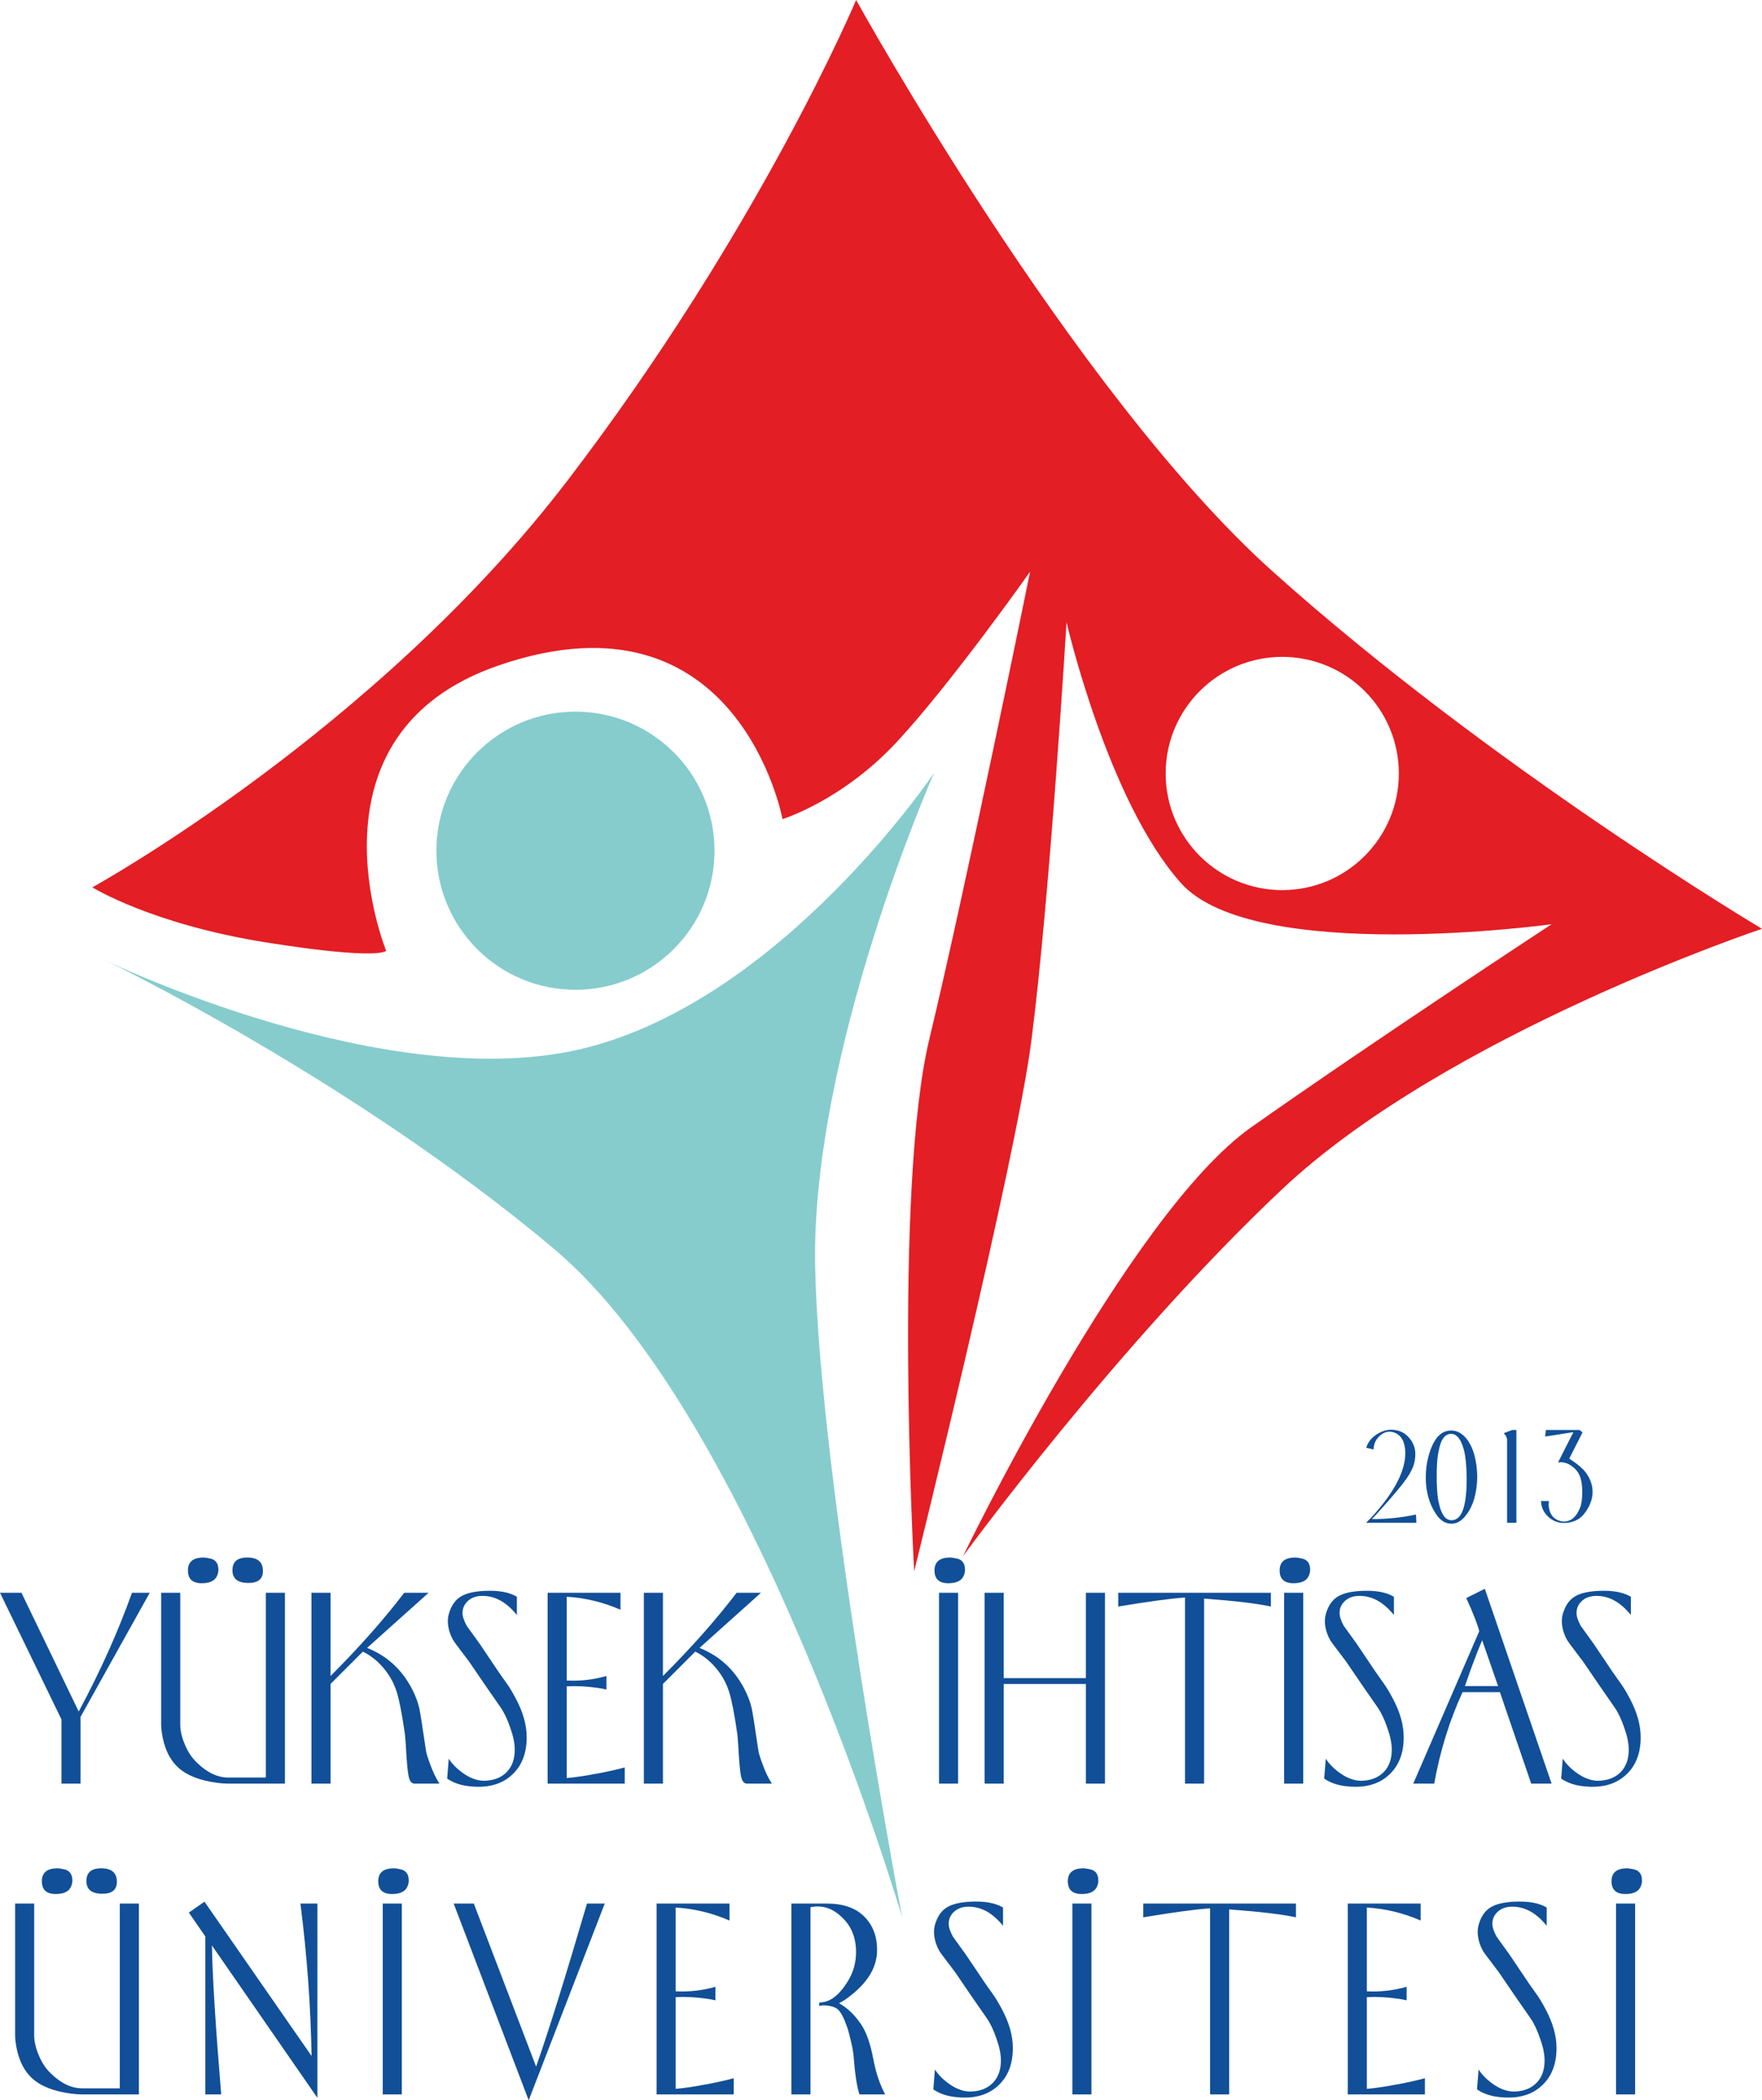
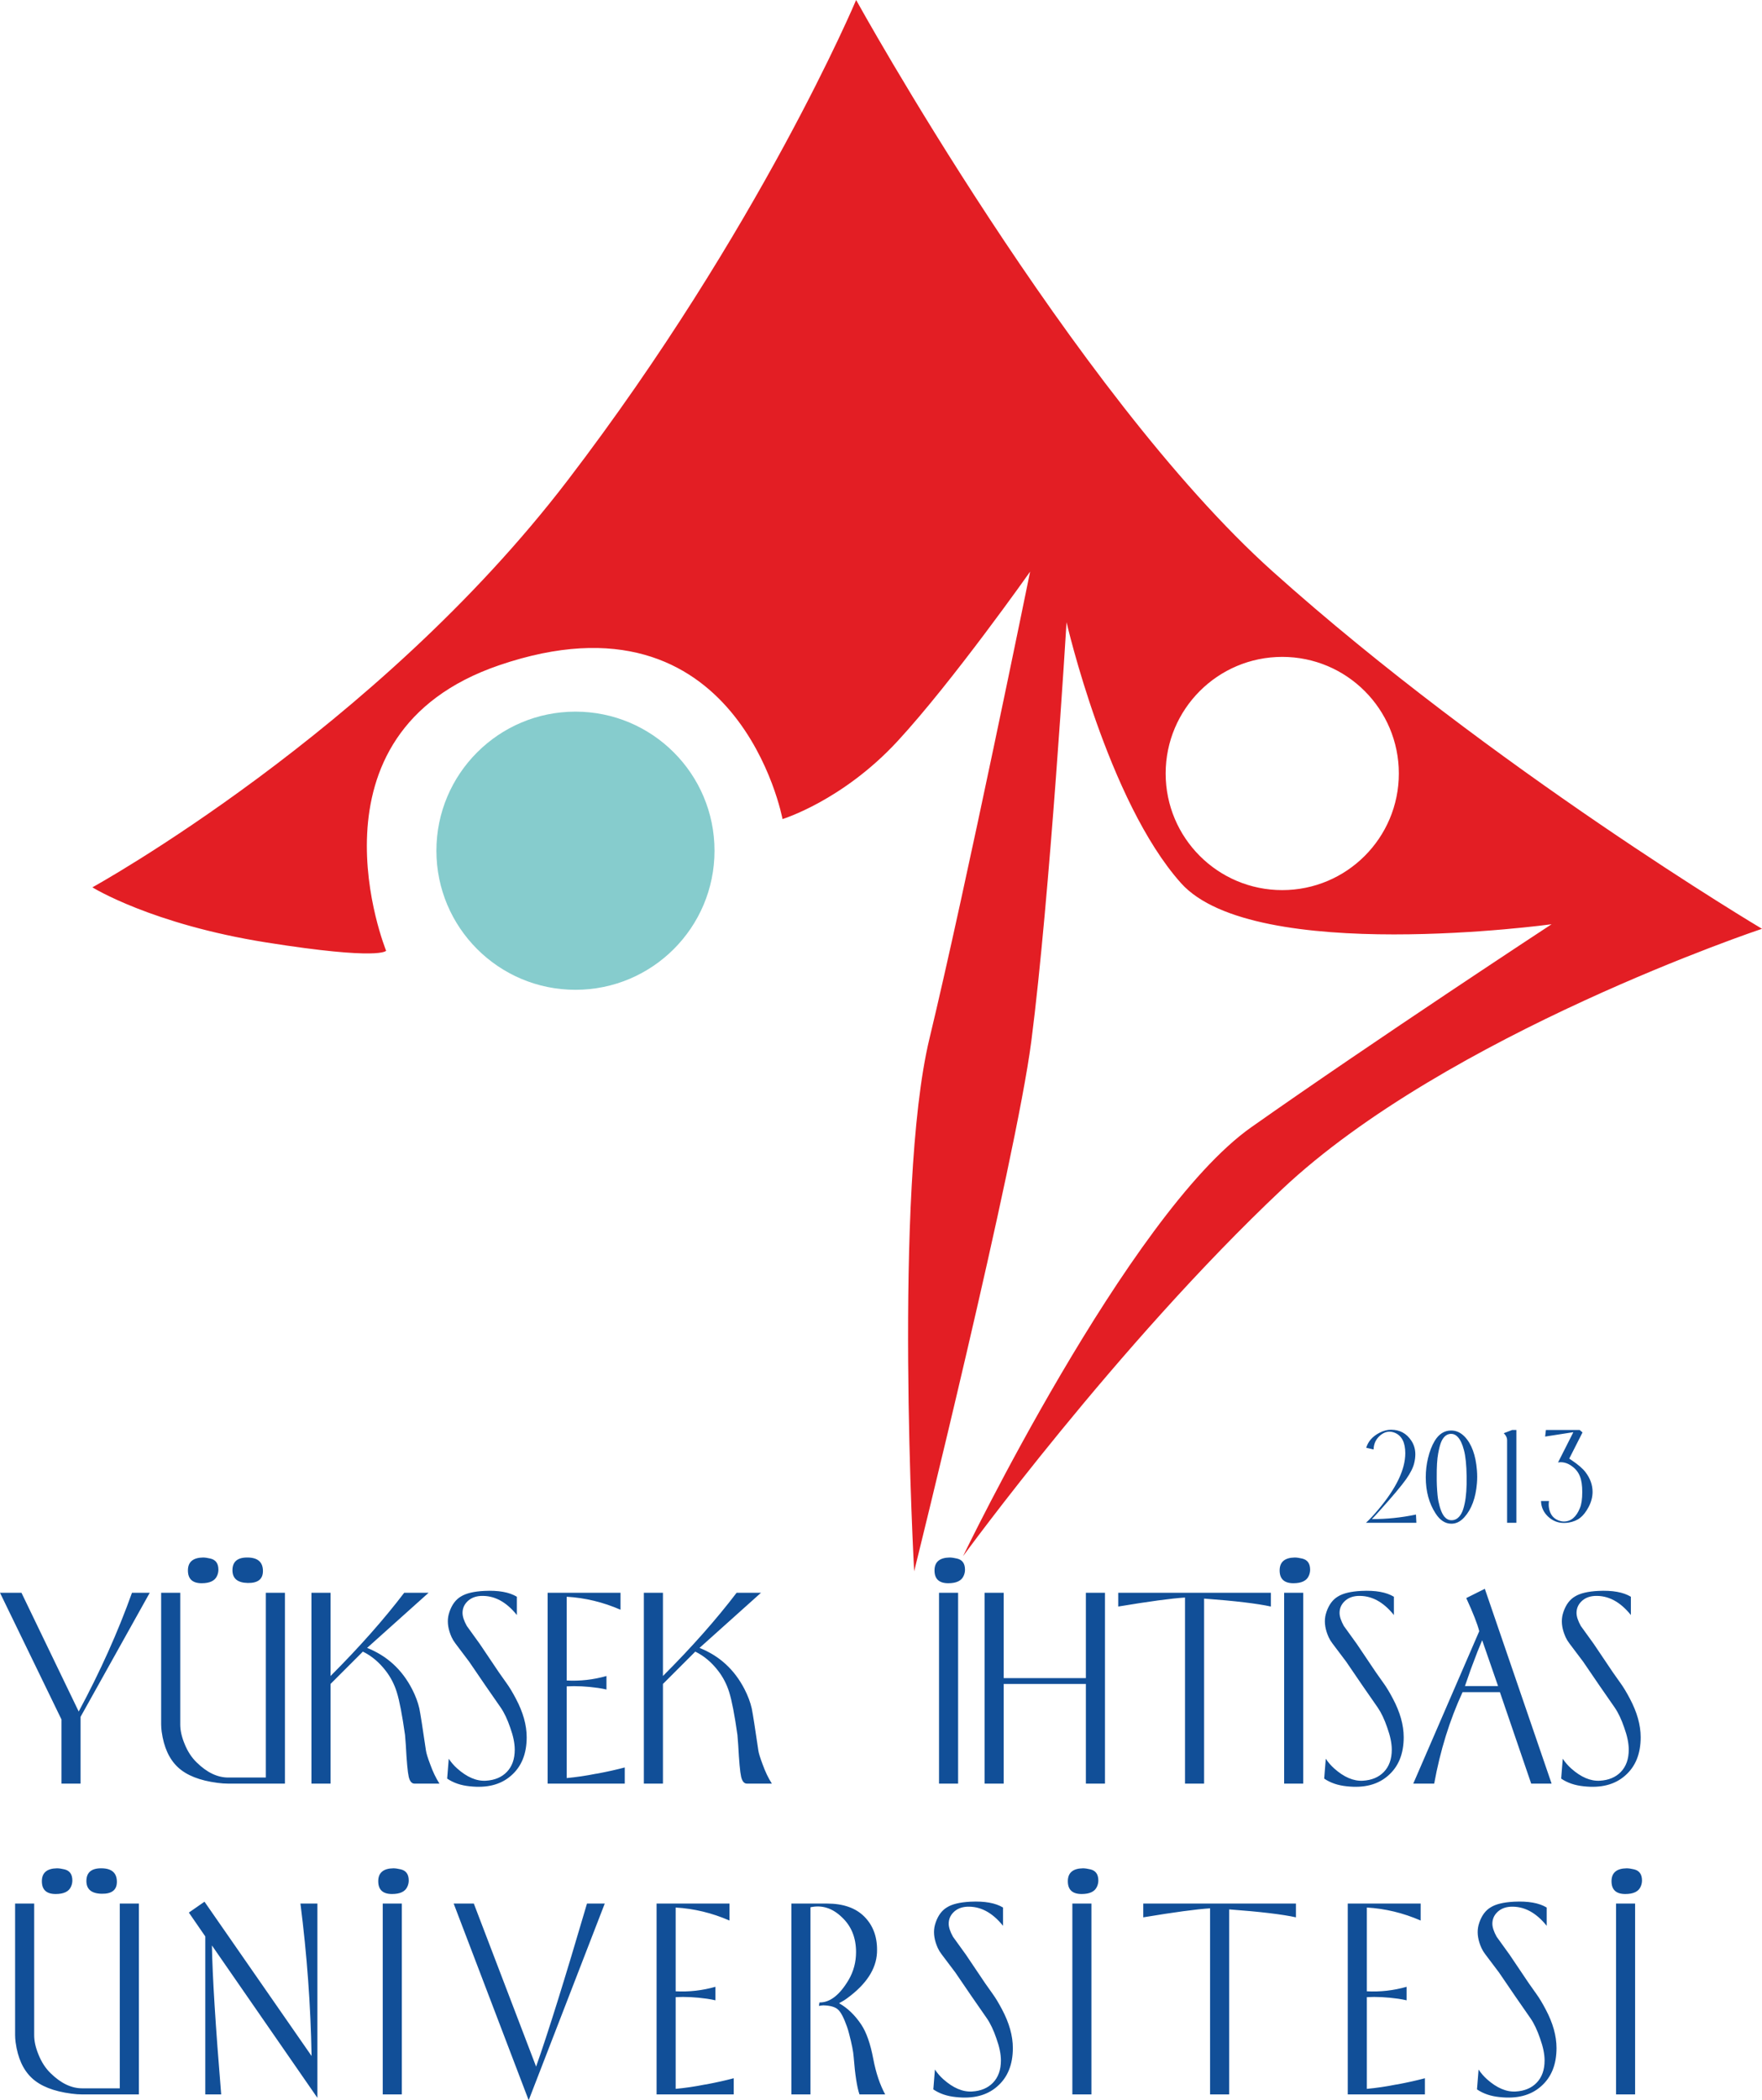
<svg xmlns="http://www.w3.org/2000/svg" clip-rule="evenodd" fill-rule="evenodd" height="1754.64" image-rendering="optimizeQuality" shape-rendering="geometricPrecision" text-rendering="geometricPrecision" viewBox="0 0 1472.33 1754.64" width="1472.33">
  <g>
-     <path d="M974.026 646.213c0,53.804 43.613,97.419 97.419,97.419 53.804,0 97.422,-43.616 97.422,-97.419 0,-53.804 -43.618,-97.419 -97.422,-97.419 -53.806,0 -97.419,43.616 -97.419,97.419zm-896.828 95.104c0,0 236.693,-130.162 397.293,-340.223 160.599,-210.059 240.897,-401.094 240.897,-401.094 0,0 180.738,327.469 348.233,477.589 183.426,164.404 408.705,298.371 408.705,298.371 0,0 -263.328,87.909 -401.097,217.669 -137.77,129.763 -266.515,306.484 -266.515,306.484 0,0 137.688,-285.648 240.816,-358.337 103.128,-72.69 250.978,-169.619 250.978,-169.619 0,0 -248.384,34.117 -309.66,-34.366 -61.277,-68.486 -95.642,-217.947 -95.642,-217.947 0,0 -13.884,229.561 -29.42,349.91 -13.045,101.074 -97.909,442.957 -97.909,442.957 0,0 -17.653,-318.679 12.785,-445.035 30.439,-126.358 84.105,-390.085 84.105,-390.085 0,0 -64.68,91.714 -110.736,141.577 -46.056,49.862 -96.147,65.118 -96.147,65.118 0,0 -36.617,-196.899 -236.78,-128.511 -168.209,57.471 -94.46,238.506 -94.46,238.506 0,0 -4.146,8.313 -100.067,-6.906 -95.92,-15.218 -145.38,-46.056 -145.38,-46.056l0.002 -0.002z" fill="#e31e24" />
-     <path d="M88.614 802.592c0,0 237.093,114.544 401.497,72.691 164.402,-41.854 290.358,-229.484 290.358,-229.484 0,0 -103.127,233.287 -99.323,412.912 3.805,179.622 72.691,543.073 72.691,543.073 0,0 -122.554,-416.719 -290.762,-558.294 -168.207,-141.577 -374.463,-240.899 -374.463,-240.899l0.001 0.001z" fill="#86cccd" />
+     <path d="M974.026 646.213c0,53.804 43.613,97.419 97.419,97.419 53.804,0 97.422,-43.616 97.422,-97.419 0,-53.804 -43.618,-97.419 -97.422,-97.419 -53.806,0 -97.419,43.616 -97.419,97.419m-896.828 95.104c0,0 236.693,-130.162 397.293,-340.223 160.599,-210.059 240.897,-401.094 240.897,-401.094 0,0 180.738,327.469 348.233,477.589 183.426,164.404 408.705,298.371 408.705,298.371 0,0 -263.328,87.909 -401.097,217.669 -137.77,129.763 -266.515,306.484 -266.515,306.484 0,0 137.688,-285.648 240.816,-358.337 103.128,-72.69 250.978,-169.619 250.978,-169.619 0,0 -248.384,34.117 -309.66,-34.366 -61.277,-68.486 -95.642,-217.947 -95.642,-217.947 0,0 -13.884,229.561 -29.42,349.91 -13.045,101.074 -97.909,442.957 -97.909,442.957 0,0 -17.653,-318.679 12.785,-445.035 30.439,-126.358 84.105,-390.085 84.105,-390.085 0,0 -64.68,91.714 -110.736,141.577 -46.056,49.862 -96.147,65.118 -96.147,65.118 0,0 -36.617,-196.899 -236.78,-128.511 -168.209,57.471 -94.46,238.506 -94.46,238.506 0,0 -4.146,8.313 -100.067,-6.906 -95.92,-15.218 -145.38,-46.056 -145.38,-46.056l0.002 -0.002z" fill="#e31e24" />
    <path d="M364.657 710.729c0,-64.172 52.02,-116.194 116.194,-116.194 64.172,0 116.194,52.023 116.194,116.194 0,64.175 -52.022,116.194 -116.194,116.194 -64.174,0 -116.194,-52.019 -116.194,-116.194z" fill="#86cccd" fill-rule="nonzero" />
    <path d="M46.502 1582.34c-7.823,0 -11.662,-3.69 -11.515,-11.074 0.149,-6.788 4.356,-10.26 12.625,-10.406 1.626,0 3.69,0.296 6.202,0.884 4.428,1.033 6.642,4.135 6.642,9.304 0,1.77 -0.367,3.468 -1.107,5.093 -1.772,4.135 -6.052,6.2 -12.847,6.2l0 0zm38.54 -0.221c-8.564,-0.147 -12.849,-3.693 -12.849,-10.629 0,-7.235 4.284,-10.778 12.849,-10.632 8.413,0.147 12.62,3.912 12.62,11.295 0,6.789 -4.207,10.112 -12.62,9.965l0 0.001zm-71.981 124.245c-0.295,-2.215 -0.444,-4.283 -0.444,-6.202l0 -109.845 15.948 0 0 110.067c0,4.872 1.18,10.188 3.542,15.948 2.509,6.346 5.909,11.588 10.188,15.723 8.562,8.416 17.35,12.622 26.358,12.622l31.447 0 0 -154.36 15.949 0 0 159.453 -47.177 0c-2.951,0 -6.053,-0.221 -9.299,-0.662 -14.764,-1.919 -25.765,-6.275 -33,-13.067 -7.235,-6.795 -11.736,-16.686 -13.511,-29.677zm158.477 -88.588l-13.728 -19.931 13.06 -9.081 89.476 128.896c-0.739,-42.081 -3.839,-84.528 -9.304,-127.343l14.177 0 0 162.33 -88.147 -127.342c0.442,25.839 3.028,67.328 7.754,124.465l-13.288 0 0 -131.994zm164.233 131.994l-15.948 0 0 -159.453 15.948 0 0 159.453zm-8.193 -167.431c-7.828,0 -11.667,-3.69 -11.518,-11.074 0.149,-6.788 4.356,-10.26 12.625,-10.406 1.622,0 3.691,0.296 6.201,0.884 4.427,1.034 6.646,4.136 6.646,9.304 0,1.771 -0.37,3.47 -1.109,5.093 -1.771,4.136 -6.053,6.2 -12.844,6.2zm114.183 172.301l-62.673 -164.323 16.829 0 52.045 136.2c9.891,-27.903 24.067,-73.305 42.522,-136.2l14.84 0 -63.561 164.323 -0.001 0zm171.32 -4.87l-64.448 0 0 -159.453 60.908 0 0 14.172c-14.619,-6.35 -29.602,-9.965 -44.959,-10.85l0 69.983c11.22,0.589 22.293,-0.666 33.219,-3.764l0 11.292c-1.771,-0.442 -4.134,-0.886 -7.086,-1.327 -9.449,-1.329 -18.164,-1.772 -26.133,-1.329l0 76.626c7.97,-0.737 16.018,-1.919 24.137,-3.54l1.552 -0.223c8.562,-1.623 16.167,-3.323 22.81,-5.095l0 13.508 0 0zm48.186 0l0 -159.453 29.678 0c13.584,0 23.992,3.614 31.227,10.851 7.679,7.676 11.22,17.79 10.629,30.339 -0.737,13.584 -8.932,26.134 -24.581,37.65 -1.92,1.477 -4.281,2.952 -7.087,4.428 7.087,3.988 13.288,9.965 18.604,17.942 4.283,6.495 7.605,16.018 9.966,28.569 2.214,11.662 5.535,21.557 9.966,29.673l-21.484 0c-2.067,-5.903 -3.69,-16.385 -4.872,-31.448 -0.295,-4.282 -1.548,-10.629 -3.764,-19.046 -0.589,-2.363 -1.18,-4.356 -1.77,-5.978 -2.66,-7.529 -5.169,-12.328 -7.529,-14.397 -2.363,-2.214 -6.425,-3.396 -12.184,-3.546 -0.737,0 -1.993,0.149 -3.765,0.444l0.444 -2.874c8.714,0.144 16.833,-6.131 24.362,-18.827 4.133,-7.088 6.201,-14.84 6.201,-23.255 0,-12.108 -3.988,-21.853 -11.96,-29.232 -7.823,-7.532 -16.534,-10.264 -26.133,-8.197l0 156.356 -15.946 0 0 0.002zm137.442 2.214c-7.385,-0.739 -13.66,-2.876 -18.828,-6.42l1.329 -16.611c1.92,2.956 4.283,5.683 7.086,8.195 8.122,7.235 16.097,10.632 23.92,10.188 7.384,-0.441 13.216,-2.877 17.498,-7.309 4.427,-4.574 6.646,-10.781 6.646,-18.604 0,-5.315 -1.258,-11.441 -3.767,-18.383 -2.363,-6.939 -5.021,-12.546 -7.974,-16.828 -8.267,-11.816 -17.053,-24.588 -26.353,-38.317 -1.919,-2.512 -5.758,-7.602 -11.518,-15.281 -1.331,-1.772 -2.36,-3.472 -3.102,-5.093 -2.805,-6.202 -3.765,-11.962 -2.879,-17.276 0.149,-1.034 0.516,-2.437 1.109,-4.207 2.068,-5.909 5.242,-10.118 9.521,-12.627 4.283,-2.656 10.778,-4.207 19.49,-4.649 11.81,-0.59 20.89,1.035 27.24,4.875l0 15.281c-9.006,-11.223 -19.12,-16.538 -30.339,-15.946 -4.579,0.291 -8.269,1.844 -11.075,4.65 -2.659,2.659 -3.985,5.831 -3.985,9.521 0,2.953 1.182,6.574 3.542,10.856l10.855 15.057 15.946 23.695c1.03,1.479 3.174,4.505 6.42,9.081 2.363,3.251 4.946,7.531 7.753,12.844 6.052,11.372 9.08,22.148 9.08,32.337 0,13.881 -4.356,24.583 -13.07,32.112 -8.562,7.528 -20.079,10.479 -34.545,8.856l0 0.002zm113.294 -2.214l-15.949 0 0 -159.453 15.949 0 0 159.453zm-8.195 -167.43c-7.828,0 -11.667,-3.69 -11.518,-11.074 0.149,-6.788 4.356,-10.26 12.627,-10.406 1.621,0 3.69,0.296 6.2,0.884 4.428,1.033 6.645,4.135 6.645,9.304 0,1.77 -0.37,3.468 -1.109,5.093 -1.77,4.135 -6.053,6.2 -12.844,6.2zm107.32 11.96c-11.517,0.739 -30.12,3.247 -55.81,7.528l0 -11.512 127.563 0 0 11.512c-11.366,-2.507 -29.97,-4.725 -55.809,-6.642l0 154.583 -15.944 0 0 -155.47 0 0zm179.513 155.47l-64.448 0 0 -159.453 60.905 0 0 14.172c-14.617,-6.35 -29.602,-9.965 -44.959,-10.85l0 69.983c11.222,0.589 22.293,-0.666 33.219,-3.764l0 11.292c-1.771,-0.442 -4.131,-0.886 -7.083,-1.327 -9.451,-1.329 -18.164,-1.772 -26.136,-1.329l0 76.626c7.972,-0.737 16.018,-1.919 24.139,-3.54l1.552 -0.223c8.562,-1.623 16.165,-3.323 22.81,-5.095l0 13.508 0 0zm62.362 2.214c-7.385,-0.739 -13.66,-2.876 -18.826,-6.42l1.326 -16.611c1.92,2.956 4.283,5.683 7.087,8.195 8.121,7.235 16.096,10.632 23.918,10.188 7.384,-0.441 13.216,-2.877 17.498,-7.309 4.427,-4.574 6.646,-10.781 6.646,-18.604 0,-5.315 -1.258,-11.441 -3.767,-18.383 -2.362,-6.939 -5.021,-12.546 -7.974,-16.828 -8.267,-11.816 -17.053,-24.588 -26.353,-38.317 -1.919,-2.512 -5.758,-7.602 -11.518,-15.281 -1.331,-1.772 -2.36,-3.472 -3.102,-5.093 -2.805,-6.202 -3.763,-11.962 -2.879,-17.276 0.149,-1.034 0.516,-2.437 1.107,-4.207 2.072,-5.909 5.242,-10.118 9.524,-12.627 4.283,-2.656 10.776,-4.207 19.491,-4.649 11.811,-0.59 20.89,1.035 27.241,4.875l0 15.281c-9.008,-11.223 -19.12,-16.538 -30.342,-15.946 -4.579,0.291 -8.268,1.844 -11.074,4.65 -2.661,2.659 -3.986,5.831 -3.986,9.521 0,2.953 1.183,6.574 3.544,10.856l10.851 15.057 15.949 23.695c1.029,1.479 3.174,4.505 6.42,9.081 2.363,3.251 4.949,7.531 7.753,12.844 6.053,11.372 9.081,22.148 9.081,32.337 0,13.881 -4.358,24.583 -13.07,32.112 -8.565,7.528 -20.08,10.479 -34.545,8.856l0 0.002zm113.294 -2.214l-15.946 0 0 -159.453 15.946 0 0 159.453zm-8.194 -167.431c-7.828,0 -11.667,-3.69 -11.518,-11.074 0.147,-6.788 4.356,-10.26 12.626,-10.406 1.621,0 3.69,0.296 6.2,0.884 4.427,1.034 6.646,4.136 6.646,9.304 0,1.771 -0.37,3.47 -1.109,5.093 -1.771,4.136 -6.053,6.2 -12.844,6.2zm-1306.73 -145.811l-51.377 -105.862 17.933 0 47.838 99.217c18.012,-33.515 32.85,-66.588 44.517,-99.217l14.838 0 -57.804 103.643 0 55.81 -15.946 0 0 -53.592 0 0zm117.169 -113.836c-7.825,0 -11.662,-3.69 -11.517,-11.074 0.148,-6.79 4.355,-10.262 12.623,-10.409 1.626,0 3.69,0.297 6.202,0.885 4.432,1.035 6.642,4.138 6.642,9.303 0,1.771 -0.367,3.472 -1.106,5.094 -1.774,4.135 -6.053,6.201 -12.845,6.201zm38.538 -0.221c-8.565,-0.149 -12.849,-3.694 -12.849,-10.632 0,-7.235 4.284,-10.776 12.849,-10.63 8.413,0.147 12.622,3.912 12.622,11.295 0,6.791 -4.209,10.112 -12.622,9.966l0 0.001zm-71.981 124.242c-0.295,-2.214 -0.444,-4.282 -0.444,-6.201l0 -109.846 15.949 0 0 110.068c0,4.875 1.178,10.191 3.54,15.946 2.512,6.346 5.909,11.589 10.191,15.723 8.562,8.416 17.35,12.622 26.355,12.622l31.448 0 0 -154.36 15.948 0 0 159.453 -47.177 0c-2.948,0 -6.051,-0.217 -9.299,-0.661 -14.764,-1.919 -25.765,-6.275 -33,-13.067 -7.235,-6.795 -11.736,-16.686 -13.511,-29.678l0.001 0zm141.088 43.406l-15.948 0 0 -159.453 15.948 0 0 69.541c24.064,-24.069 44.589,-47.249 61.568,-69.541l20.374 0 -51.379 46.063c16.685,6.645 29.235,18.163 37.649,34.553 2.805,5.46 4.798,10.776 5.979,15.943 0.889,4.282 2.735,16.022 5.538,35.213 0.295,2.216 1.477,6.055 3.541,11.515 2.218,6.201 4.801,11.591 7.754,16.166l-20.816 0c-2.363,0 -3.988,-1.914 -4.875,-5.754 -0.885,-3.839 -1.695,-12.7 -2.437,-26.578 -0.149,-1.919 -0.367,-4.725 -0.661,-8.416 -2.365,-16.683 -4.655,-28.569 -6.869,-35.654 -2.066,-6.647 -5.166,-12.626 -9.302,-17.942 -5.463,-7.086 -11.811,-12.402 -19.046,-15.944l-27.019 27.018 0 83.269 0.001 0zm116.285 2.215c-7.384,-0.741 -13.661,-2.876 -18.828,-6.421l1.33 -16.61c1.919,2.954 4.279,5.686 7.086,8.195 8.121,7.235 16.096,10.63 23.918,10.188 7.385,-0.441 13.216,-2.878 17.499,-7.309 4.426,-4.575 6.642,-10.781 6.642,-18.604 0,-5.316 -1.256,-11.441 -3.763,-18.383 -2.363,-6.939 -5.022,-12.547 -7.974,-16.829 -8.267,-11.815 -17.053,-24.585 -26.354,-38.316 -1.919,-2.509 -5.758,-7.602 -11.517,-15.282 -1.332,-1.772 -2.363,-3.471 -3.102,-5.093 -2.806,-6.201 -3.767,-11.96 -2.879,-17.276 0.148,-1.033 0.516,-2.435 1.108,-4.207 2.067,-5.907 5.242,-10.114 9.523,-12.623 4.282,-2.657 10.776,-4.209 19.49,-4.653 11.809,-0.589 20.89,1.035 27.239,4.876l0 15.281c-9.005,-11.223 -19.12,-16.539 -30.339,-15.946 -4.579,0.293 -8.269,1.844 -11.074,4.649 -2.66,2.66 -3.986,5.832 -3.986,9.523 0,2.954 1.183,6.573 3.544,10.856l10.851 15.055 15.949 23.697c1.029,1.478 3.171,4.505 6.42,9.081 2.36,3.25 4.946,7.533 7.753,12.844 6.053,11.372 9.081,22.148 9.081,32.337 0,13.881 -4.358,24.581 -13.07,32.111 -8.562,7.529 -20.08,10.48 -34.545,8.857l-0.001 0.002zm129.569 -2.215l-64.45 0 0 -159.453 60.906 0 0 14.172c-14.619,-6.349 -29.604,-9.965 -44.958,-10.849l0 69.982c11.219,0.59 22.293,-0.666 33.218,-3.763l0 11.292c-1.77,-0.444 -4.133,-0.886 -7.086,-1.327 -9.449,-1.33 -18.16,-1.772 -26.132,-1.33l0 76.627c7.972,-0.737 16.018,-1.92 24.139,-3.541l1.549 -0.223c8.565,-1.622 16.167,-3.322 22.813,-5.095l0 13.508zm31.905 0l-15.949 0 0 -159.453 15.949 0 0 69.541c24.063,-24.069 44.587,-47.249 61.566,-69.541l20.374 0 -51.378 46.063c16.683,6.645 29.234,18.163 37.649,34.553 2.804,5.46 4.799,10.776 5.978,15.943 0.889,4.282 2.735,16.022 5.538,35.213 0.297,2.216 1.479,6.055 3.544,11.515 2.218,6.201 4.799,11.591 7.753,16.166l-20.817 0c-2.362,0 -3.988,-1.914 -4.872,-5.754 -0.886,-3.839 -1.697,-12.7 -2.438,-26.578 -0.147,-1.919 -0.367,-4.725 -0.661,-8.416 -2.365,-16.683 -4.654,-28.569 -6.866,-35.654 -2.068,-6.647 -5.168,-12.626 -9.303,-17.942 -5.46,-7.086 -11.811,-12.402 -19.047,-15.944l-27.016 27.018 0 83.269 -0.001 0zm246.644 0l-15.946 0 0 -159.453 15.946 0 0 159.453zm-8.195 -167.427c-7.828,0 -11.665,-3.69 -11.518,-11.074 0.149,-6.79 4.356,-10.262 12.627,-10.409 1.621,0 3.69,0.297 6.2,0.885 4.428,1.035 6.645,4.138 6.645,9.303 0,1.771 -0.37,3.472 -1.109,5.094 -1.77,4.135 -6.052,6.201 -12.844,6.201zm46.301 167.427l-15.946 0 0 -159.453 15.946 0 0 71.311 68.655 0 0 -71.311 15.946 0 0 159.453 -15.946 0 0 -83.269 -68.655 0 0 83.269zm151.498 -155.47c-11.518,0.739 -30.12,3.248 -55.81,7.529l0 -11.513 127.565 0 0 11.513c-11.369,-2.507 -29.974,-4.723 -55.811,-6.643l0 154.583 -15.944 0 0 -155.47zm98.787 155.47l-15.949 0 0 -159.453 15.949 0 0 159.453zm-8.197 -167.427c-7.825,0 -11.665,-3.69 -11.515,-11.074 0.148,-6.79 4.356,-10.262 12.625,-10.409 1.623,0 3.69,0.297 6.202,0.885 4.426,1.035 6.645,4.138 6.645,9.303 0,1.771 -0.37,3.472 -1.108,5.094 -1.774,4.135 -6.053,6.201 -12.847,6.201l-0.001 0zm44.531 169.642c-7.382,-0.741 -13.659,-2.876 -18.826,-6.421l1.33 -16.61c1.917,2.954 4.279,5.686 7.086,8.195 8.119,7.235 16.096,10.63 23.918,10.188 7.383,-0.441 13.216,-2.878 17.499,-7.309 4.424,-4.575 6.642,-10.781 6.642,-18.604 0,-5.316 -1.258,-11.441 -3.765,-18.383 -2.36,-6.939 -5.022,-12.547 -7.974,-16.829 -8.267,-11.815 -17.051,-24.585 -26.353,-38.316 -1.92,-2.509 -5.757,-7.602 -11.515,-15.282 -1.331,-1.772 -2.363,-3.471 -3.102,-5.093 -2.805,-6.201 -3.765,-11.96 -2.879,-17.276 0.147,-1.033 0.516,-2.435 1.107,-4.207 2.068,-5.907 5.242,-10.114 9.524,-12.623 4.281,-2.657 10.776,-4.209 19.488,-4.653 11.811,-0.589 20.892,1.035 27.241,4.876l0 15.281c-9.005,-11.223 -19.12,-16.539 -30.339,-15.946 -4.579,0.293 -8.271,1.844 -11.074,4.649 -2.66,2.66 -3.988,5.832 -3.988,9.523 0,2.954 1.184,6.573 3.545,10.856l10.851 15.055 15.948 23.697c1.03,1.478 3.173,4.505 6.42,9.081 2.363,3.25 4.949,7.533 7.751,12.844 6.053,11.372 9.081,22.148 9.081,32.337 0,13.881 -4.356,24.581 -13.067,32.111 -8.562,7.529 -20.08,10.48 -34.548,8.857l0 0.002zm73.095 -2.215l-17.496 0 55.146 -127.343c-1.477,-5.904 -5.095,-15.132 -10.854,-27.683l15.506 -7.749 55.807 162.775 -17.048 0 -26.136 -76.401 -31.23 0c-10.776,23.327 -18.678,48.793 -23.697,76.401zm25.692 -81.498l27.685 0 -13.288 -38.311c-2.363,5.459 -5.098,12.403 -8.194,20.816 -1.035,2.657 -2.072,5.534 -3.105,8.638l-3.097 8.857 -0.001 0zm99.233 83.713c-7.385,-0.741 -13.66,-2.876 -18.827,-6.421l1.327 -16.61c1.92,2.954 4.283,5.686 7.086,8.195 8.12,7.235 16.099,10.63 23.922,10.188 7.382,-0.441 13.216,-2.878 17.496,-7.309 4.427,-4.575 6.643,-10.781 6.643,-18.604 0,-5.316 -1.257,-11.441 -3.764,-18.383 -2.363,-6.939 -5.021,-12.547 -7.974,-16.829 -8.267,-11.815 -17.053,-24.585 -26.353,-38.316 -1.919,-2.509 -5.758,-7.602 -11.518,-15.282 -1.331,-1.772 -2.36,-3.471 -3.102,-5.093 -2.804,-6.201 -3.763,-11.96 -2.877,-17.276 0.147,-1.033 0.514,-2.435 1.107,-4.207 2.068,-5.907 5.239,-10.114 9.521,-12.623 4.282,-2.657 10.778,-4.209 19.49,-4.653 11.811,-0.589 20.89,1.035 27.241,4.876l0 15.281c-9.005,-11.223 -19.121,-16.539 -30.341,-15.946 -4.579,0.293 -8.269,1.844 -11.074,4.649 -2.66,2.66 -3.986,5.832 -3.986,9.523 0,2.954 1.183,6.573 3.545,10.856l10.85 15.055 15.949 23.697c1.029,1.478 3.171,4.505 6.42,9.081 2.36,3.25 4.946,7.533 7.753,12.844 6.053,11.372 9.081,22.148 9.081,32.337 0,13.881 -4.356,24.581 -13.07,32.111 -8.562,7.529 -20.08,10.48 -34.545,8.857l0 0.002zm-139.82 -220.107l-42.117 0c3.158,-2.945 6.572,-6.607 10.233,-10.986 15.08,-17.882 22.62,-33.608 22.62,-47.178 0,-8.761 -2.799,-14.399 -8.401,-16.911 -1.652,-0.72 -3.267,-1.078 -4.848,-1.078 -2.871,0 -5.636,1.221 -8.296,3.662 -3.158,2.942 -4.81,6.677 -4.952,11.201l-6.14 -1.4c1.58,-5.313 5.242,-9.48 10.986,-12.495 3.305,-1.724 6.572,-2.586 9.803,-2.586 7.251,0 12.889,3.05 16.911,9.156 2.226,3.374 3.337,7.179 3.337,11.417 0,2.298 -0.32,4.775 -0.969,7.431 -0.933,3.805 -3.16,8.222 -6.678,13.249 -4.09,5.746 -11.417,14.469 -21.973,26.173 -2.297,2.586 -4.525,4.992 -6.678,7.217 12.208,0.074 24.487,-1.184 36.838,-3.77l0.325 6.894 0 0.002zm7.858 -38.025c0,-5.385 0.61,-10.662 1.831,-15.834 1.365,-5.746 3.232,-10.591 5.601,-14.541 3.518,-5.818 8.115,-8.722 13.786,-8.722 4.167,0 7.899,1.685 11.201,5.061 5.893,6.104 9.337,15.545 10.341,28.328 0.287,3.59 0.287,7.109 0,10.555 -1.004,12.35 -4.523,21.866 -10.554,28.544 -3.232,3.59 -6.822,5.383 -10.769,5.383 -5.172,0 -9.589,-2.868 -13.25,-8.613 -5.458,-8.4 -8.187,-18.455 -8.187,-30.16zm9.155 -0.215c0,0.863 0,1.795 0,2.8 0,0.645 0.036,2.01 0.107,4.095 0.29,6.101 0.72,10.518 1.295,13.248 1.291,6.248 2.98,10.591 5.064,13.033 1.65,1.937 3.622,2.909 5.921,2.909 3.377,0 6.106,-1.869 8.188,-5.603 1.077,-1.866 2.011,-4.704 2.802,-8.507 1.221,-5.747 1.758,-13.214 1.615,-22.407 -0.144,-9.693 -0.897,-17.053 -2.262,-22.079 -1.292,-5.029 -3.015,-8.69 -5.17,-10.988 -1.58,-1.723 -3.41,-2.586 -5.494,-2.586 -3.444,0 -6.138,2.046 -8.076,6.14 -1.005,2.155 -1.94,5.601 -2.802,10.341 -0.863,4.669 -1.257,11.201 -1.186,19.604l0 -0.001zm56.006 -36.623l7.003 -2.692 3.554 0 0 77.553 -7.757 0 0 -69.26c0,-1.866 -0.932,-3.733 -2.802,-5.601l0.001 0zm31.128 56.66l6.676 0c-0.287,1.721 -0.322,3.444 -0.105,5.17 0.86,6.317 4.162,10.194 9.908,11.633 0.862,0.216 1.721,0.32 2.586,0.32 5.96,0 10.449,-3.769 13.464,-11.308 1.294,-3.088 1.94,-7.542 1.94,-13.358 0,-5.529 -0.646,-9.872 -1.94,-13.032 -1.221,-3.233 -3.302,-5.962 -6.247,-8.187 -3.16,-2.443 -6.426,-3.66 -9.803,-3.66 -0.79,0 -1.543,0.069 -2.26,0.216l12.814 -25.316 -23.585 3.664 0.644 -5.494 28.223 0 2.366 2.046 -11.092 21.866c0.143,0.072 0.895,0.575 2.262,1.508 5.313,3.591 9.081,6.858 11.308,9.803 3.948,5.17 5.926,10.662 5.926,16.481 0,4.162 -1.08,8.328 -3.233,12.493 -2.155,4.093 -4.523,7.145 -7.108,9.156 -2.514,2.009 -5.712,3.339 -9.587,3.984 -1.365,0.216 -2.692,0.324 -3.986,0.324 -5.098,0 -9.552,-1.795 -13.357,-5.385 -3.734,-3.59 -5.675,-7.9 -5.814,-12.925l0 0.002z" fill="#114f98" />
  </g>
</svg>